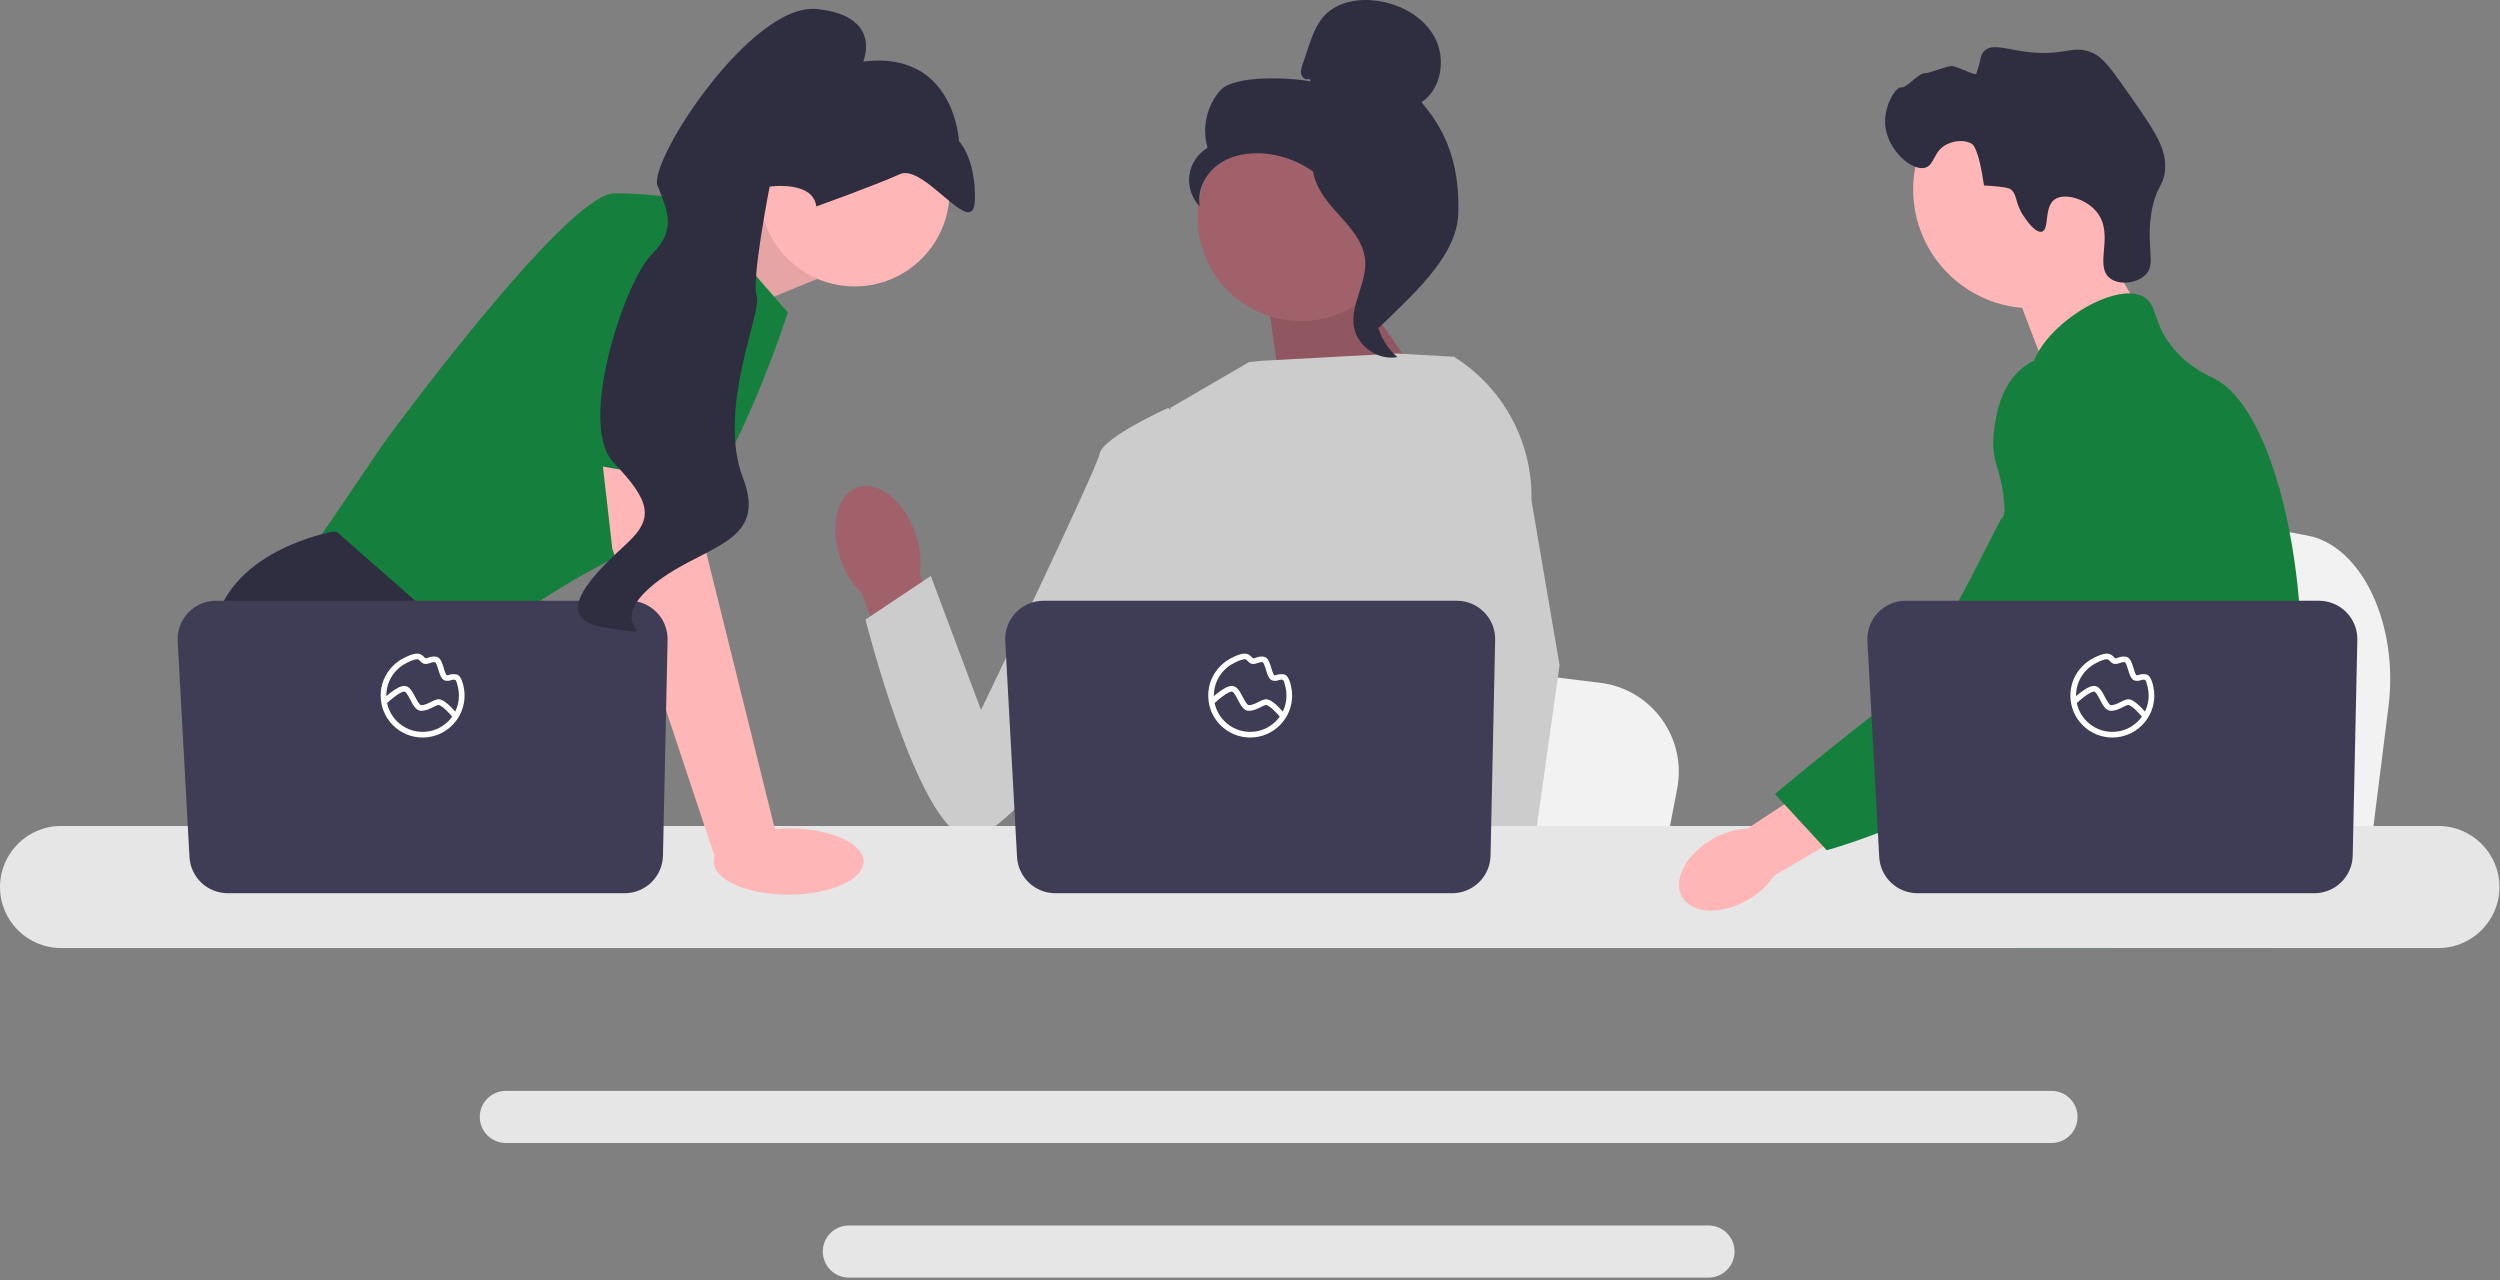
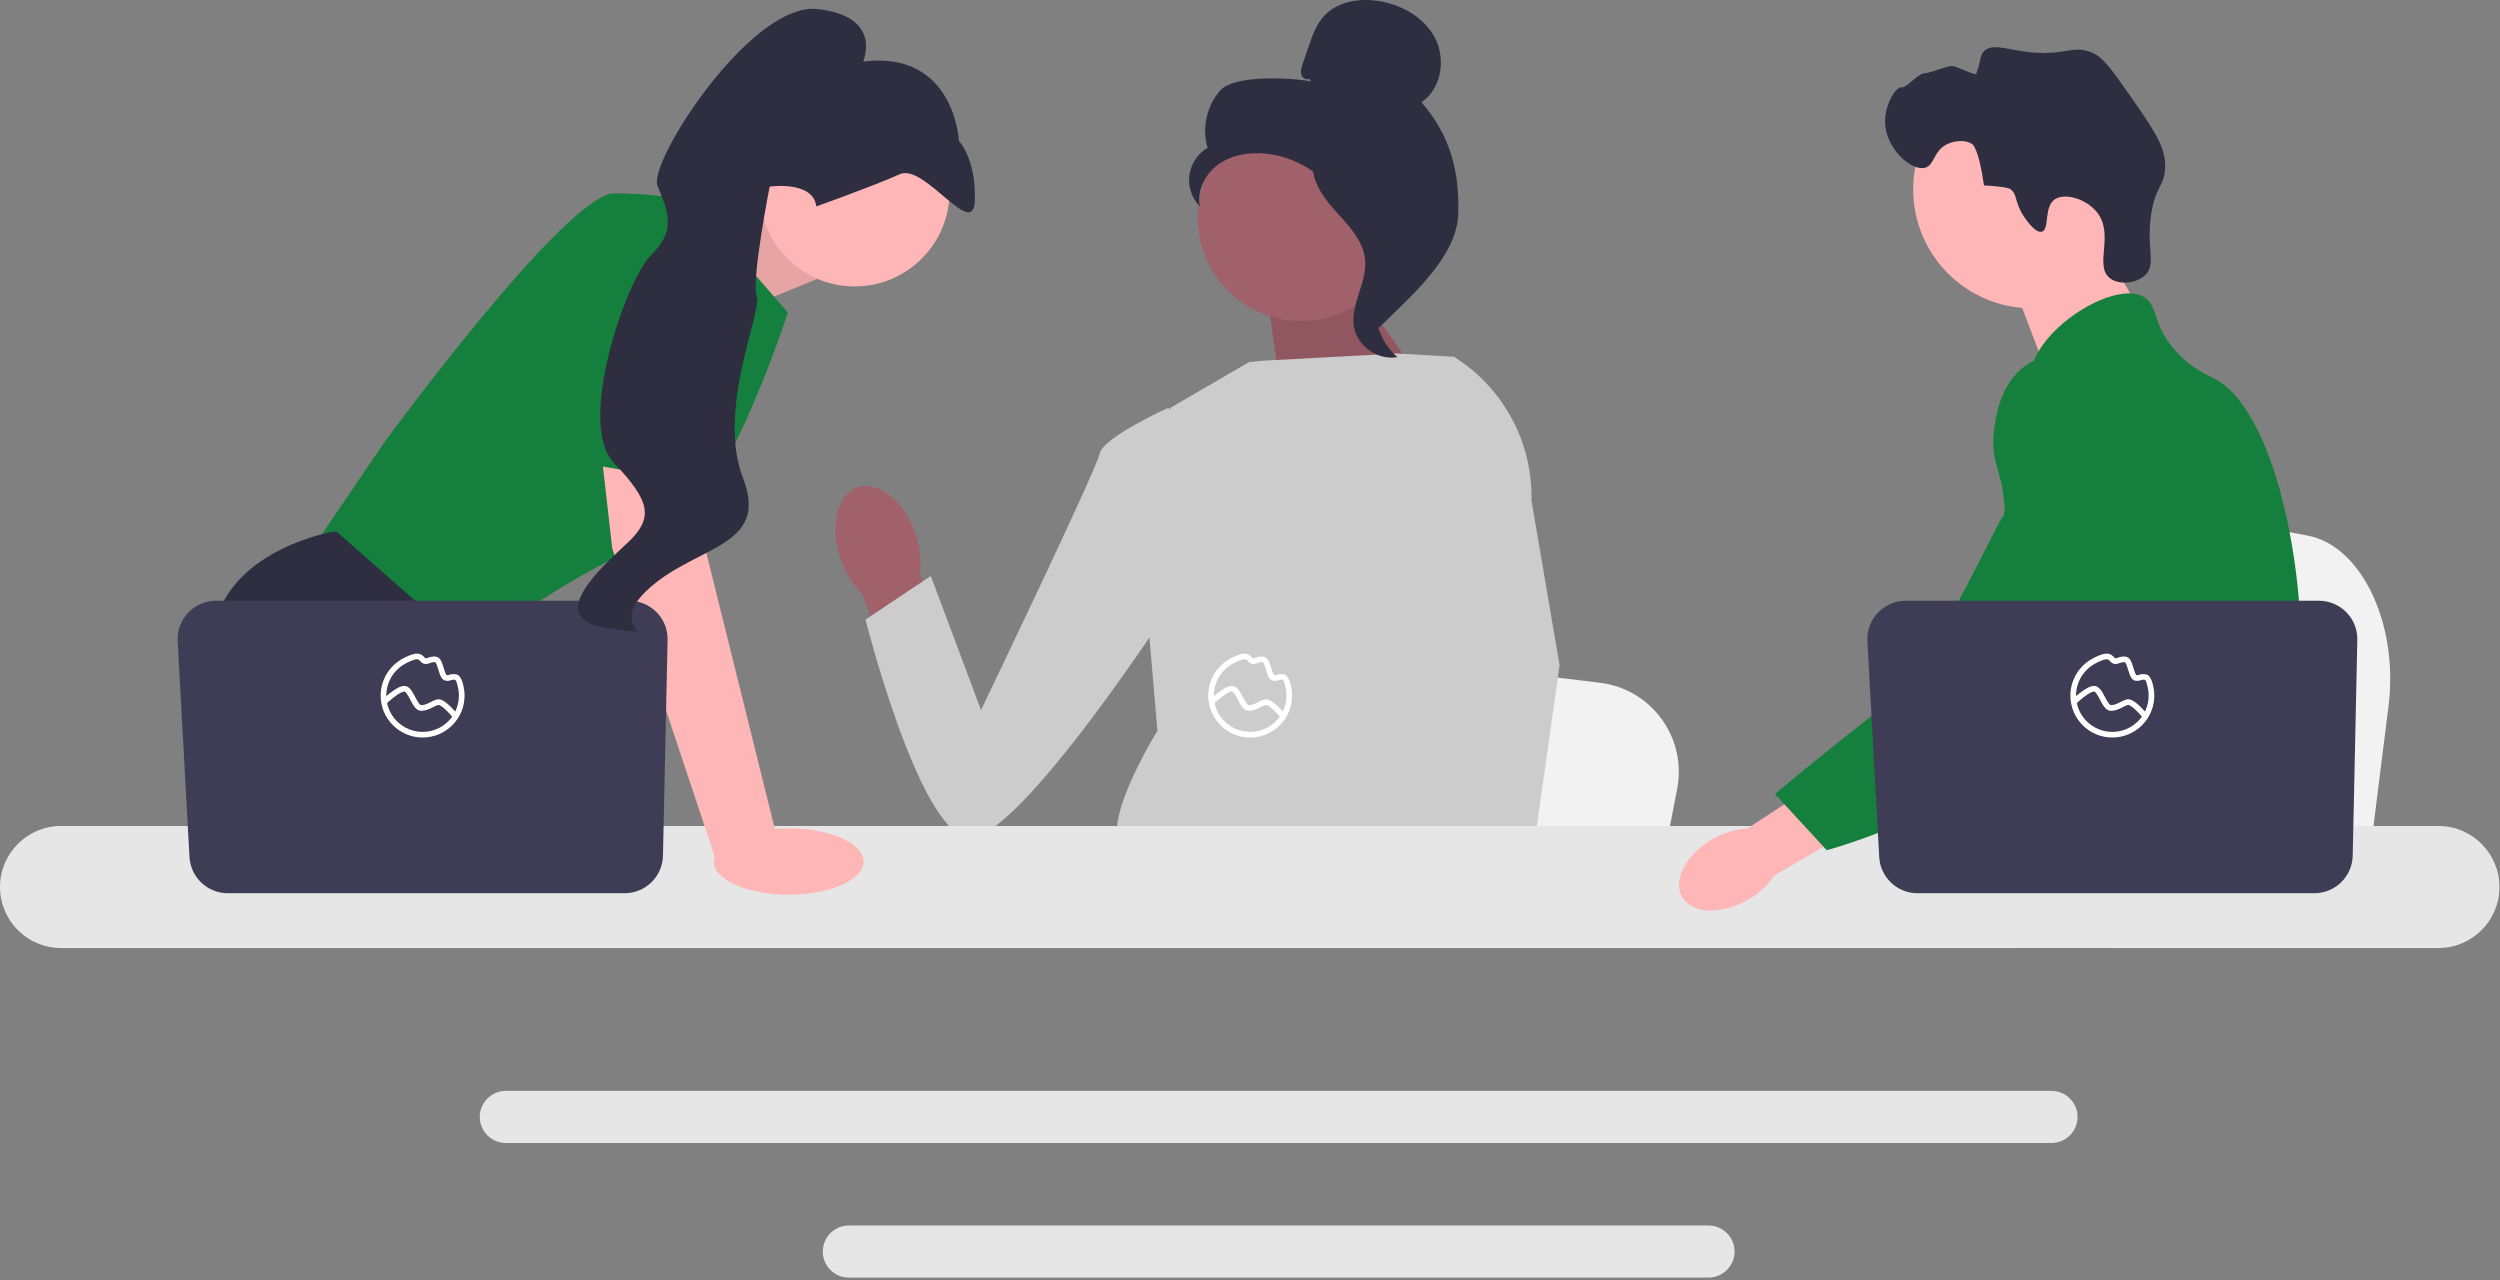
<svg xmlns="http://www.w3.org/2000/svg" width="100%" height="100%" viewBox="0 0 867 444" version="1.1" xml:space="preserve" style="fill-rule:evenodd;clip-rule:evenodd;stroke-linejoin:round;stroke-miterlimit:2;">
  <rect x="0" y="0" width="867" height="444" fill="#808080" stroke="none" />
  <path d="M828.335,244.952l-2.715,21.622l-6.74,53.704l-135.382,-0c1.057,-12.037 2.502,-29.362 4.046,-48.065c0.152,-1.868 0.312,-3.748 0.464,-5.639c3.872,-47.014 8.108,-100.216 8.108,-100.216l17.799,3.315l34.532,6.422l14.071,2.615l37.682,7.016c18.787,3.491 31.71,30.693 28.135,59.226l-0,0Z" style="fill:#f2f2f2;fill-rule:nonzero;" />
  <path d="M725.93,79.358l16.649,29.133l-31.999,22.678l-13.65,-35.811l29,-16Z" style="fill:#ffb6b6;fill-rule:nonzero;" />
  <circle cx="704.735" cy="65.675" r="41.244" style="fill:#ffb6b6;" />
  <path d="M701.774,74.896c-3.275,-4.984 -1.99,-7.591 -4.731,-9.423c-0,0 -1.104,-0.737 -9,-1.157c-1.768,-12.724 -3.974,-14.267 -3.975,-14.267c-2.543,-1.779 -6.318,-1.201 -8.666,-0.113c-4.966,2.3 -4.391,7.269 -7.735,8.22c-4.619,1.314 -13.024,-6.091 -13.852,-14.569c-0.675,-6.915 3.78,-13.631 5.547,-13.276c1.752,0.352 5.947,-5.003 8.212,-4.92c1.547,0.056 7.867,-2.691 9.567,-2.476c1.857,0.235 7.978,3.429 8.233,2.699c1.773,-5.072 1.252,-6.479 2.756,-7.93c2.666,-2.571 7.026,-0.781 13.867,0.181c14.074,1.977 16.53,-2.663 23.743,0.482c3.644,1.589 6.692,5.874 12.641,14.38c8.319,11.895 12.479,17.843 12.506,24.779c0.027,7.075 -3.399,6.626 -4.904,17.099c-1.675,11.658 1.884,16.989 -2.004,20.776c-3.005,2.928 -9.113,3.623 -12.322,1.053c-5.494,-4.398 1.696,-15.012 -4.384,-22.766c-3.732,-4.76 -11.238,-6.878 -14.676,-4.525c-3.888,2.66 -1.746,10.469 -4.48,11.21c-2.341,0.634 -5.772,-4.589 -6.343,-5.457l-0,-0Z" style="fill:#2f2e41;fill-rule:nonzero;" />
  <path d="M797.85,237.338c-1.15,19.67 -5.72,25.879 -7.32,49.109c-0.35,5.101 -0.56,11.02 -0.56,18.081c0,1.799 0.01,3.54 0.01,5.24c-0,3.619 -0.069,7.04 -0.49,10.51c-0.32,2.77 -0.869,5.56 -1.78,8.5l-88.83,-0c-0.009,-0.02 -0.009,-0.04 -0.02,-0.061c-0.52,-2.259 -0.85,-4.419 -1.1,-6.489c-0.08,-0.66 -0.15,-1.31 -0.21,-1.95c-0.08,-0.75 -0.15,-1.49 -0.219,-2.22c-0.271,-2.91 -0.54,-5.66 -1.181,-8.29c-0.859,-3.631 -2.42,-7.051 -5.62,-10.35c-1.31,-1.35 -2.619,-2.4 -3.9,-3.32c-0.25,-0.171 -0.49,-0.34 -0.74,-0.51c-3.54,-2.431 -6.889,-4.181 -9.79,-9.141c-0.05,-0.069 -0.09,-0.149 -0.13,-0.219c-0.5,-0.87 -1.8,-3.151 -2.74,-6.19c-0.99,-3.16 -1.59,-7.131 -0.51,-11.19c2.571,-9.62 12.09,-10.58 19.87,-20.3c0.84,-1.05 1.67,-2.21 2.46,-3.5c3.52,-5.721 4.47,-10.76 5.59,-16.75c0.18,-0.971 0.34,-1.931 0.47,-2.86c0.1,-0.7 0.19,-1.39 0.261,-2.071c0.619,-5.71 0.319,-10.629 -0.411,-15.029c-2.379,-14.411 -9.4,-23.33 -4.44,-36.261c1.561,-4.059 3.771,-7.109 6,-9.719c4.72,-5.531 9.57,-9.12 8.731,-16.26c-0.851,-7.2 -6.311,-8.191 -6.92,-14.481c-0.311,-3.179 0.729,-6.529 2.679,-9.819l0,-0.01c6.241,-10.591 21.821,-20.341 31.72,-20.03c1.83,0.05 3.45,0.459 4.8,1.25c4.89,2.879 2.85,9.169 10.341,17.99c5.569,6.55 11.869,9.17 14.259,10.409c9.47,4.941 17.17,19.511 22.4,38.141c0.04,0.14 0.08,0.279 0.12,0.43c3.23,11.67 5.511,24.92 6.641,38.36c0.479,5.69 0.759,11.41 0.819,17.069c0.051,4.52 -0.05,8.441 -0.26,11.931l0,-0Z" style="fill:#15803d;fill-rule:nonzero;" />
  <g>
    <path d="M731.331,304.728l-1.811,5.04l-1.14,3.159l-2.64,7.351l-3.06,8.5l-19.67,-0l3.3,-8.5l1.53,-3.96l2.54,-6.55l4.26,-11l16.691,5.96Z" style="fill:#ffb6b6;fill-rule:nonzero;" />
    <path d="M790.84,167.827c-0.049,0.651 -0.12,1.37 -0.19,2.151c-0.779,7.94 -2.62,22.15 -5.31,38.36c-1.42,8.549 -3.08,17.66 -4.95,26.71c-4.019,19.529 -9.019,38.76 -14.67,51.399c-1.01,2.281 -2.05,4.341 -3.11,6.161c-0.81,1.39 -1.66,2.759 -2.55,4.11c-2.88,4.43 -6.11,8.63 -9.46,12.55c-0.13,0.17 -0.28,0.33 -0.43,0.5c-0.54,0.639 -1.1,1.27 -1.66,1.9c-2.74,3.09 -5.54,5.969 -8.25,8.61c-3.3,3.22 -6.48,6.07 -9.33,8.5l-31.94,-0l-0.13,-0.061l-4.6,-2.04c0,0 1.31,-1.54 3.5,-4.449c0.45,-0.591 0.93,-1.24 1.45,-1.95c0.64,-0.871 1.331,-1.831 2.07,-2.871c1.54,-2.179 3.29,-4.739 5.17,-7.639c3.64,-5.611 7.79,-12.51 11.98,-20.5c0.481,-0.93 0.97,-1.87 1.46,-2.821c0.01,-0.029 0.03,-0.06 0.04,-0.089c0.83,-1.62 1.651,-3.29 2.47,-4.991c6.95,-14.46 8.94,-26.46 9.511,-30.349c0.799,-5.5 1.909,-13.191 1.609,-21.651c-0.2,-5.579 -1.01,-11.48 -2.939,-17.339l-0,-0.01c-0.401,-1.23 -0.851,-2.46 -1.361,-3.68c-0.91,-2.19 -1.99,-4.35 -3.27,-6.48c-5.65,-9.38 -10.24,-9.77 -13.89,-19.991c-1.08,-3.029 -3.53,-9.869 -2.78,-17.089l-0,-0.01c0.091,-0.89 0.24,-1.79 0.44,-2.691l0,-0.009c0.05,-0.25 0.12,-0.51 0.191,-0.76c0.569,-2.21 1.509,-4.401 2.939,-6.481c2.79,-4.039 6.6,-6.44 10.01,-7.869l0.011,-0.011c3.939,-1.639 7.339,-1.989 8,-2.049c14.609,-1.3 25.939,10.98 32.129,17.69c2.39,2.589 4.581,4.76 6.581,6.529c15.569,13.901 19.839,5.02 20.949,0.431c0.17,-0.71 0.261,-1.32 0.31,-1.721l0,0Z" style="fill:#15803d;fill-rule:nonzero;" />
    <path d="M790.89,167.308c0,0.05 -0.01,0.22 -0.05,0.5c0.02,-0.151 0.031,-0.3 0.04,-0.441c0,-0.029 0,-0.049 0.01,-0.059l0,-0Z" style="fill:#15803d;fill-rule:nonzero;" />
  </g>
  <path d="M711.47,378.318l-536.05,-0c-4.98,-0 -9.04,4.049 -9.04,9.03c0,4.99 4.06,9.039 9.04,9.039l536.05,0c4.98,0 9.03,-4.049 9.03,-9.039c0,-4.981 -4.05,-9.03 -9.03,-9.03Z" style="fill:#e6e6e6;fill-rule:nonzero;" />
  <path d="M592.51,424.998l-298.14,-0c-4.98,-0 -9.03,4.05 -9.03,9.03c0,4.98 4.05,9.04 9.03,9.04l298.14,-0c4.98,-0 9.04,-4.06 9.04,-9.04c0,-4.98 -4.06,-9.03 -9.04,-9.03Z" style="fill:#e6e6e6;fill-rule:nonzero;" />
  <path d="M235.069,81.275l33.784,-14.218l14.491,29.705l-35.502,14.491l-12.773,-29.978Z" style="fill:#ffb6b6;fill-rule:nonzero;" />
  <path d="M235.069,81.275l33.784,-14.218l14.491,29.705l-35.502,14.491l-12.773,-29.978Z" style="fill-opacity:0.1;fill-rule:nonzero;" />
  <path d="M239.872,69.955l33.328,38.4c0,-0 -23.185,73.177 -46.369,79.697c-23.185,6.521 -65.932,38.4 -65.932,38.4l-53.615,-34.777l26.083,-38.4c0,0 63.034,-86.218 79.698,-86.218c16.664,0 26.807,2.898 26.807,2.898l0,0Z" style="fill:#15803d;fill-rule:nonzero;" />
  <path d="M194.843,320.278l-77.582,-0l-4.905,-6.557l-20.026,-26.771l-4.608,-6.159c0,0 -17.388,-31.879 -13.766,-60.86c3.623,-28.98 41.298,-35.501 41.298,-35.501l1.551,-0l46.123,40.53l-2.753,37.718l14.606,24.272l20.062,33.328Z" style="fill:#2f2e41;fill-rule:nonzero;" />
  <path d="M133.15,320.278l-20.794,-0l0,-30.792l20.794,30.792Z" style="fill:#2f2e41;fill-rule:nonzero;" />
  <path d="M581.644,273.532l-2.586,13.418l-6.42,33.328l-128.957,-0c1.007,-7.47 2.383,-18.222 3.854,-29.829c0.145,-1.159 0.297,-2.325 0.442,-3.499c3.688,-29.177 7.723,-62.193 7.723,-62.193l16.954,2.057l32.893,3.985l13.404,1.623l35.893,4.355c17.896,2.166 30.205,19.047 26.8,36.755l0,-0Z" style="fill:#f2f2f2;fill-rule:nonzero;" />
  <path d="M764.144,320.278l-69.945,-0c1.065,-1.254 1.666,-1.978 1.666,-1.978l20.968,-3.463l43.203,-7.13c0,0 1.971,5.094 4.108,12.571l0,-0Z" style="fill:#2f2e41;fill-rule:nonzero;" />
  <path d="M467.455,95.766l30.418,43.018l-53.059,1.585l-5.695,-40.427l28.336,-4.176Z" style="fill:#a0616a;fill-rule:nonzero;" />
  <path d="M467.455,95.766l30.418,43.018l-53.059,1.585l-5.695,-40.427l28.336,-4.176Z" style="fill-opacity:0.1;fill-rule:nonzero;" />
  <path id="uuid-ae755ff6-bb09-410e-86b1-7d1b81a37005-213" d="M317.446,184.896c-3.903,-11.259 -12.876,-18.371 -20.041,-15.886c-7.165,2.485 -9.808,13.625 -5.902,24.888c1.499,4.52 4.058,8.616 7.464,11.944l17.14,47.497l22.117,-8.518l-19.245,-45.919c0.615,-4.724 0.089,-9.527 -1.533,-14.006l0,0Z" style="fill:#a0616a;fill-rule:nonzero;" />
  <path d="M523.347,162.977l-0.041,43.84l-4.079,16.194l-8.39,33.306l-6.108,30.633l-4.55,22.822l-1.623,8.151c-1.225,0.819 -2.442,1.601 -3.659,2.355l-105.976,-0c-6.021,-3.615 -9.39,-6.427 -9.39,-6.427c0,0 1.667,-1.565 3.572,-4.079c3.217,-4.245 7.108,-11.201 4.724,-17.845c-0.5,-1.391 -0.63,-3.086 -0.478,-4.977c0.971,-12.476 14.056,-33.575 14.056,-33.575l-2.71,-31.314l-1.188,-13.722l8.377,-66.91l27.308,-15.874l4.714,-0.456l46.536,-2.514l19.235,1.108l0.876,0.239l18.794,39.045l0,-0Z" style="fill:#ccc;fill-rule:nonzero;" />
  <g>
    <path d="M525.414,320.278l-23.185,-0l-1.021,-10.506l-0.022,-0.21l6.564,-0.449l17.077,-1.167l0.297,6.289l0.232,4.826l0.058,1.217Z" style="fill:#ffb6b6;fill-rule:nonzero;" />
    <path d="M531.121,173.576l9.74,57.144l-7.948,56.23l-1.239,8.752l-2.188,15.454l-0.674,4.753l0.022,0.514l0.166,3.855l-27.531,-0l-1.015,-10.506l-0.087,-0.942l-2.072,-21.518l-0.036,-0.362l-4.398,-45.631l8.622,-32.98l0.637,-2.427l0,-0.007l3.752,-56.47l-2.906,-25.662l-0.029,-0.239c0.058,0.036 0.109,0.072 0.167,0.108c0.152,0.094 0.304,0.189 0.449,0.29c16.925,10.738 27.01,29.575 26.568,49.644l0,0Z" style="fill:#ccc;fill-rule:nonzero;" />
  </g>
  <path d="M415.748,152.379l-10.588,-10.951c0,0 -22.664,10.218 -23.794,15.886c-1.13,5.669 -41.146,88.926 -41.146,88.926l-17.41,-46.499l-22.662,15.13c-0,0 18.184,72.192 35.19,75.581c17.006,3.39 74.001,-85.446 74.001,-85.446l6.409,-52.627l-0,-0Z" style="fill:#ccc;fill-rule:nonzero;" />
  <path d="M845.64,286.447l-824.48,0c-11.67,0 -21.16,9.5 -21.16,21.17c0,11.67 9.49,21.161 21.16,21.161l824.48,-0c11.67,-0 21.17,-9.49 21.17,-21.161c0,-11.67 -9.5,-21.17 -21.17,-21.17Z" style="fill:#e6e6e6;fill-rule:nonzero;" />
-   <path d="M518.522,221.94l-1.603,74.802c-0.155,7.241 -6.069,13.03 -13.312,13.03l-137.603,0c-7.071,0 -12.909,-5.527 -13.295,-12.588l-4.09,-74.803c-0.417,-7.628 5.656,-14.042 13.296,-14.042l143.295,0c7.465,0 13.472,6.137 13.312,13.601Z" style="fill:#3f3d56;fill-rule:nonzero;" />
  <circle cx="296.385" cy="66.41" r="32.922" style="fill:#ffb6b6;" />
  <path d="M241.321,152.551l3.623,39.124l24.634,99.26l-21.282,7.459l-35.956,-108.168l-4.966,-43.471l33.947,5.796Z" style="fill:#ffb6b6;fill-rule:nonzero;" />
  <path d="M231.522,221.94l-1.603,74.802c-0.155,7.241 -6.069,13.03 -13.312,13.03l-137.603,0c-7.071,0 -12.909,-5.527 -13.295,-12.588l-4.09,-74.803c-0.417,-7.628 5.656,-14.042 13.296,-14.042l143.295,0c7.465,0 13.472,6.137 13.312,13.601Z" style="fill:#3f3d56;fill-rule:nonzero;" />
  <ellipse cx="273.5" cy="298.778" rx="26" ry="11.5" style="fill:#ffb6b6;" />
  <path d="M190.242,158.532l14.853,-79.158c0,-0 41.298,-5.796 42.747,7.97c1.449,13.766 -1.036,81.042 -1.036,81.042l-56.564,-9.854l0,0Z" style="fill:#15803d;fill-rule:nonzero;" />
  <path d="M283.095,71.586c0,-0 20.366,-7.268 28.956,-11.179c8.591,-3.911 25.657,23.366 26.037,8.96c0.38,-14.406 -5.518,-20.447 -5.518,-20.447c0,0 -1.472,-31.515 -33.223,-27.575c0,0 6.984,-15.767 -15.941,-18.205c-22.924,-2.438 -58.589,52.921 -55.395,61.194c3.194,8.273 7.023,15.113 -2.039,23.958c-9.062,8.846 -26.03,58.77 -13.12,72.204c12.91,13.434 13.758,19.263 4.912,27.621c-8.846,8.358 -29.754,26.53 -7.147,29.685c22.607,3.155 -2.068,0.799 14.785,-14.026c16.854,-14.825 41.448,-14.22 32.265,-38.005c-9.183,-23.785 6.771,-57.869 4.775,-63.04c-1.996,-5.17 4.472,-38.005 4.472,-38.005c0,0 15.055,-2.212 16.181,6.86l0,-0Z" style="fill:#2f2e41;fill-rule:nonzero;" />
  <g>
    <circle cx="451.191" cy="75.499" r="35.838" style="fill:#a0616a;" />
    <path d="M454.051,27.317c-1.037,0.606 -2.426,-0.31 -2.758,-1.464c-0.333,-1.154 0.054,-2.379 0.439,-3.516l1.933,-5.728c1.372,-4.061 2.827,-8.265 5.797,-11.357c4.483,-4.666 11.607,-5.853 18.021,-4.993c8.235,1.104 16.361,5.564 20.191,12.939c3.829,7.374 2.199,17.664 -4.721,22.266c9.862,11.303 13.3,23.9 12.757,38.891c-0.543,14.991 -16.879,28.788 -27.533,39.348c-2.379,-1.442 -4.542,-8.201 -3.233,-10.656c1.308,-2.455 -0.567,-5.3 1.054,-7.562c1.62,-2.261 2.976,1.34 1.338,-0.909c-1.034,-1.419 3,-4.683 1.464,-5.533c-7.432,-4.108 -9.904,-13.371 -14.571,-20.464c-5.63,-8.556 -15.266,-14.351 -25.463,-15.312c-5.617,-0.529 -11.55,0.43 -16.154,3.691c-4.604,3.261 -7.585,9.088 -6.517,14.628c-2.765,-2.807 -4.142,-6.922 -3.622,-10.828c0.519,-3.906 2.922,-7.518 6.324,-9.506c-2.068,-6.842 -0.296,-14.711 4.506,-20.005c4.801,-5.295 24.28,-4.393 31.29,-2.999l-0.542,-0.931l0,0Z" style="fill:#2f2e41;fill-rule:nonzero;" />
    <path d="M455.14,53.475c9.285,1.002 15.989,9.045 21.65,16.472c3.262,4.281 6.68,9.009 6.598,14.391c-0.083,5.441 -3.721,10.109 -5.459,15.265c-2.842,8.429 -0.073,18.458 6.693,24.233c-6.685,1.269 -13.912,-3.743 -15.066,-10.449c-1.343,-7.806 4.574,-15.34 3.874,-23.23c-0.618,-6.951 -6.096,-12.3 -10.752,-17.497c-4.657,-5.198 -9.031,-12.094 -6.888,-18.736l-0.65,-0.449l-0,-0Z" style="fill:#2f2e41;fill-rule:nonzero;" />
  </g>
  <g>
    <path id="uuid-aec20554-f6ec-4c5b-9d97-717cd04239bf-214" d="M593.947,290.977c-9.196,5.231 -13.952,14.217 -10.622,20.069c3.33,5.852 13.483,6.355 22.682,1.121c3.704,-2.041 6.865,-4.938 9.219,-8.451l38.687,-22.655l-11.019,-17.929l-36.968,24.238c-4.224,0.229 -8.331,1.466 -11.979,3.607Z" style="fill:#ffb6b6;fill-rule:nonzero;" />
    <path d="M724.935,124.841c-1.156,-0.458 -11.301,-4.3 -20.562,0.772c-10.638,5.826 -12.281,19.126 -12.857,23.791c-1.332,10.776 2.59,13.192 3.418,24.101c1.549,20.41 5.634,-2.874 -0.889,6.443c-2.258,3.224 -25.317,53.198 -38.035,62.986c-24.733,19.037 -40.439,32.444 -40.439,32.444l17.93,19.478c0,-0 28.334,-7.55 53.377,-23.811c25.688,-16.68 38.532,-25.019 48.469,-41.335c0.856,-1.405 21.331,-36.176 10.335,-74.624c-2.508,-8.77 -7.104,-24.839 -20.747,-30.245l-0,-0Z" style="fill:#15803d;fill-rule:nonzero;" />
  </g>
  <path d="M817.522,221.94l-1.603,74.802c-0.155,7.241 -6.069,13.03 -13.312,13.03l-137.603,0c-7.071,0 -12.909,-5.527 -13.295,-12.588l-4.09,-74.803c-0.417,-7.628 5.656,-14.042 13.296,-14.042l143.295,0c7.465,0 13.472,6.137 13.312,13.601Z" style="fill:#3f3d56;fill-rule:nonzero;" />
  <path d="M157.878,246.762c-0.427,-0.482 -0.999,-1.102 -1.63,-1.717c-2.616,-2.546 -3.866,-2.642 -4.579,-2.492c-0.877,0.184 -1.652,0.581 -2.402,0.965c-1.009,0.516 -1.962,1.004 -3.177,1.03c-0.207,0.006 -0.498,-0.227 -0.823,-0.652c-0.432,-0.564 -0.86,-1.385 -1.274,-2.179c-0.985,-1.889 -2.003,-3.842 -3.774,-3.842c-1.228,-0 -2.884,0.839 -5.062,2.566c-0.427,0.339 -0.828,0.676 -1.186,0.986c-0.001,-0.068 -0.003,-0.137 -0.003,-0.205c0,-3.364 1.311,-6.527 3.689,-8.905c0.996,-0.996 2.13,-1.803 3.357,-2.406l0,0c0.949,-0.524 2.792,-1.335 3.702,-1.281c0.429,0.025 0.647,0.238 1.026,0.644c0.384,0.412 0.911,0.975 1.788,1.001c0.584,0.017 1.103,-0.164 1.605,-0.338c0.626,-0.218 1.168,-0.407 1.833,-0.248c0.044,0.037 0.205,0.2 0.44,0.754c0.215,0.509 0.416,1.165 0.61,1.798c0.56,1.825 1.089,3.549 2.447,3.803c0.914,0.17 1.404,0.035 1.906,-0.144c0.328,-0.117 1.044,-0.301 1.471,-0.114c0.427,0.187 0.566,1.008 0.806,1.848c-0.003,0 -0.005,0.001 -0.008,0.001c0.058,0.196 0.111,0.395 0.159,0.594c0.002,0.01 0.004,0.019 0.006,0.029l0.001,-0c0.231,0.959 0.35,1.952 0.35,2.964c-0,1.952 -0.443,3.837 -1.278,5.54m-11.316,7.053c-3.364,0 -6.526,-1.31 -8.905,-3.688c-1.753,-1.754 -2.925,-3.934 -3.421,-6.306c0.471,-0.44 1.259,-1.153 2.149,-1.859c2.431,-1.924 3.491,-2.132 3.834,-2.132c0.191,-0 0.479,0.236 0.792,0.648c0.421,0.556 0.842,1.363 1.248,2.143c0.996,1.909 2.024,3.883 3.82,3.883c0.018,-0 0.035,-0.001 0.053,-0.001c1.664,-0.036 2.919,-0.678 4.026,-1.245c0.664,-0.34 1.292,-0.661 1.909,-0.791c0.007,-0.001 0.726,-0.066 2.853,2.014c0.805,0.787 1.518,1.597 1.902,2.048c-0.403,0.563 -0.855,1.098 -1.355,1.598c-2.378,2.378 -5.541,3.688 -8.905,3.688m14.131,-16.075c-0.059,-0.254 -0.222,-0.912 -0.475,-1.589c-0.341,-0.913 -0.922,-2.144 -2.026,-2.291c-1.293,-0.172 -1.91,-0.004 -2.479,0.199c-0.276,0.099 -0.408,0.146 -0.83,0.073c-0.053,-0.051 -0.2,-0.227 -0.41,-0.729c-0.204,-0.491 -0.398,-1.123 -0.585,-1.735c-0.557,-1.814 -1.082,-3.528 -2.405,-3.865c-1.249,-0.319 -2.256,0.031 -2.991,0.287c-0.35,0.122 -0.682,0.237 -0.909,0.23c-0.075,-0.02 -0.286,-0.246 -0.413,-0.381c-0.442,-0.473 -1.11,-1.188 -2.338,-1.261c-1.659,-0.098 -4.132,1.18 -4.681,1.477c-1.418,0.697 -2.727,1.629 -3.876,2.779c-2.748,2.748 -4.262,6.401 -4.262,10.288c0,3.886 1.514,7.539 4.262,10.287c2.748,2.748 6.401,4.261 10.287,4.261c3.886,0 7.54,-1.513 10.288,-4.261c2.748,-2.748 4.261,-6.401 4.261,-10.287c-0,-1.189 -0.143,-2.356 -0.418,-3.482" style="fill:#fff;fill-rule:nonzero;" />
  <path d="M444.878,246.762c-0.427,-0.482 -0.999,-1.102 -1.63,-1.717c-2.616,-2.546 -3.866,-2.642 -4.579,-2.492c-0.877,0.184 -1.652,0.581 -2.402,0.965c-1.009,0.516 -1.962,1.004 -3.177,1.03c-0.207,0.006 -0.498,-0.227 -0.823,-0.652c-0.432,-0.564 -0.86,-1.385 -1.274,-2.179c-0.985,-1.889 -2.003,-3.842 -3.774,-3.842c-1.228,-0 -2.884,0.839 -5.062,2.566c-0.427,0.339 -0.828,0.676 -1.186,0.986c-0.001,-0.068 -0.003,-0.137 -0.003,-0.205c0,-3.364 1.311,-6.527 3.689,-8.905c0.996,-0.996 2.13,-1.803 3.357,-2.406l0,0c0.949,-0.524 2.792,-1.335 3.702,-1.281c0.429,0.025 0.647,0.238 1.026,0.644c0.384,0.412 0.911,0.975 1.788,1.001c0.584,0.017 1.103,-0.164 1.605,-0.338c0.626,-0.218 1.168,-0.407 1.833,-0.248c0.044,0.037 0.205,0.2 0.44,0.754c0.215,0.509 0.416,1.165 0.61,1.798c0.56,1.825 1.089,3.549 2.447,3.803c0.914,0.17 1.404,0.035 1.906,-0.144c0.328,-0.117 1.044,-0.301 1.471,-0.114c0.427,0.187 0.566,1.008 0.806,1.848c-0.003,0 -0.005,0.001 -0.008,0.001c0.058,0.196 0.111,0.395 0.159,0.594c0.002,0.01 0.004,0.019 0.006,0.029l0.001,-0c0.231,0.959 0.35,1.952 0.35,2.964c-0,1.952 -0.443,3.837 -1.278,5.54m-11.316,7.053c-3.364,0 -6.526,-1.31 -8.905,-3.688c-1.753,-1.754 -2.925,-3.934 -3.421,-6.306c0.471,-0.44 1.259,-1.153 2.149,-1.859c2.431,-1.924 3.491,-2.132 3.834,-2.132c0.191,-0 0.479,0.236 0.792,0.648c0.421,0.556 0.842,1.363 1.248,2.143c0.996,1.909 2.024,3.883 3.82,3.883c0.018,-0 0.035,-0.001 0.053,-0.001c1.664,-0.036 2.919,-0.678 4.026,-1.245c0.664,-0.34 1.292,-0.661 1.909,-0.791c0.007,-0.001 0.726,-0.066 2.853,2.014c0.805,0.787 1.518,1.597 1.902,2.048c-0.403,0.563 -0.855,1.098 -1.355,1.598c-2.378,2.378 -5.541,3.688 -8.905,3.688m14.131,-16.075c-0.059,-0.254 -0.222,-0.912 -0.475,-1.589c-0.341,-0.913 -0.922,-2.144 -2.026,-2.291c-1.293,-0.172 -1.91,-0.004 -2.479,0.199c-0.276,0.099 -0.408,0.146 -0.83,0.073c-0.053,-0.051 -0.2,-0.227 -0.41,-0.729c-0.204,-0.491 -0.398,-1.123 -0.585,-1.735c-0.557,-1.814 -1.082,-3.528 -2.405,-3.865c-1.249,-0.319 -2.256,0.031 -2.991,0.287c-0.35,0.122 -0.682,0.237 -0.909,0.23c-0.075,-0.02 -0.286,-0.246 -0.413,-0.381c-0.442,-0.473 -1.11,-1.188 -2.338,-1.261c-1.659,-0.098 -4.132,1.18 -4.681,1.477c-1.418,0.697 -2.727,1.629 -3.876,2.779c-2.748,2.748 -4.262,6.401 -4.262,10.288c0,3.886 1.514,7.539 4.262,10.287c2.748,2.748 6.401,4.261 10.287,4.261c3.886,0 7.54,-1.513 10.288,-4.261c2.748,-2.748 4.261,-6.401 4.261,-10.287c-0,-1.189 -0.143,-2.356 -0.418,-3.482" style="fill:#fff;fill-rule:nonzero;" />
  <path d="M743.878,246.762c-0.427,-0.482 -0.999,-1.102 -1.63,-1.717c-2.616,-2.546 -3.866,-2.642 -4.579,-2.492c-0.877,0.184 -1.652,0.581 -2.402,0.965c-1.009,0.516 -1.962,1.004 -3.177,1.03c-0.207,0.006 -0.498,-0.227 -0.823,-0.652c-0.432,-0.564 -0.86,-1.385 -1.274,-2.179c-0.985,-1.889 -2.003,-3.842 -3.774,-3.842c-1.228,-0 -2.884,0.839 -5.062,2.566c-0.427,0.339 -0.828,0.676 -1.186,0.986c-0.001,-0.068 -0.003,-0.137 -0.003,-0.205c0,-3.364 1.311,-6.527 3.689,-8.905c0.996,-0.996 2.13,-1.803 3.357,-2.406l0,0c0.949,-0.524 2.792,-1.335 3.702,-1.281c0.429,0.025 0.647,0.238 1.026,0.644c0.384,0.412 0.911,0.975 1.788,1.001c0.584,0.017 1.103,-0.164 1.605,-0.338c0.626,-0.218 1.168,-0.407 1.833,-0.248c0.044,0.037 0.205,0.2 0.44,0.754c0.215,0.509 0.416,1.165 0.61,1.798c0.56,1.825 1.089,3.549 2.447,3.803c0.914,0.17 1.404,0.035 1.906,-0.144c0.328,-0.117 1.044,-0.301 1.471,-0.114c0.427,0.187 0.566,1.008 0.806,1.848c-0.003,0 -0.005,0.001 -0.008,0.001c0.058,0.196 0.111,0.395 0.159,0.594c0.002,0.01 0.004,0.019 0.006,0.029l0.001,-0c0.231,0.959 0.35,1.952 0.35,2.964c-0,1.952 -0.443,3.837 -1.278,5.54m-11.316,7.053c-3.364,0 -6.526,-1.31 -8.905,-3.688c-1.753,-1.754 -2.925,-3.934 -3.421,-6.306c0.471,-0.44 1.259,-1.153 2.149,-1.859c2.431,-1.924 3.491,-2.132 3.834,-2.132c0.191,-0 0.479,0.236 0.792,0.648c0.421,0.556 0.842,1.363 1.248,2.143c0.996,1.909 2.024,3.883 3.82,3.883c0.018,-0 0.035,-0.001 0.053,-0.001c1.664,-0.036 2.919,-0.678 4.026,-1.245c0.664,-0.34 1.292,-0.661 1.909,-0.791c0.007,-0.001 0.726,-0.066 2.853,2.014c0.805,0.787 1.518,1.597 1.902,2.048c-0.403,0.563 -0.855,1.098 -1.355,1.598c-2.378,2.378 -5.541,3.688 -8.905,3.688m14.131,-16.075c-0.059,-0.254 -0.222,-0.912 -0.475,-1.589c-0.341,-0.913 -0.922,-2.144 -2.026,-2.291c-1.293,-0.172 -1.91,-0.004 -2.479,0.199c-0.276,0.099 -0.408,0.146 -0.83,0.073c-0.053,-0.051 -0.2,-0.227 -0.41,-0.729c-0.204,-0.491 -0.398,-1.123 -0.585,-1.735c-0.557,-1.814 -1.082,-3.528 -2.405,-3.865c-1.249,-0.319 -2.256,0.031 -2.991,0.287c-0.35,0.122 -0.682,0.237 -0.909,0.23c-0.075,-0.02 -0.286,-0.246 -0.413,-0.381c-0.442,-0.473 -1.11,-1.188 -2.338,-1.261c-1.659,-0.098 -4.132,1.18 -4.681,1.477c-1.418,0.697 -2.727,1.629 -3.876,2.779c-2.748,2.748 -4.262,6.401 -4.262,10.288c0,3.886 1.514,7.539 4.262,10.287c2.748,2.748 6.401,4.261 10.287,4.261c3.886,0 7.54,-1.513 10.288,-4.261c2.748,-2.748 4.261,-6.401 4.261,-10.287c-0,-1.189 -0.143,-2.356 -0.418,-3.482" style="fill:#fff;fill-rule:nonzero;" />
</svg>